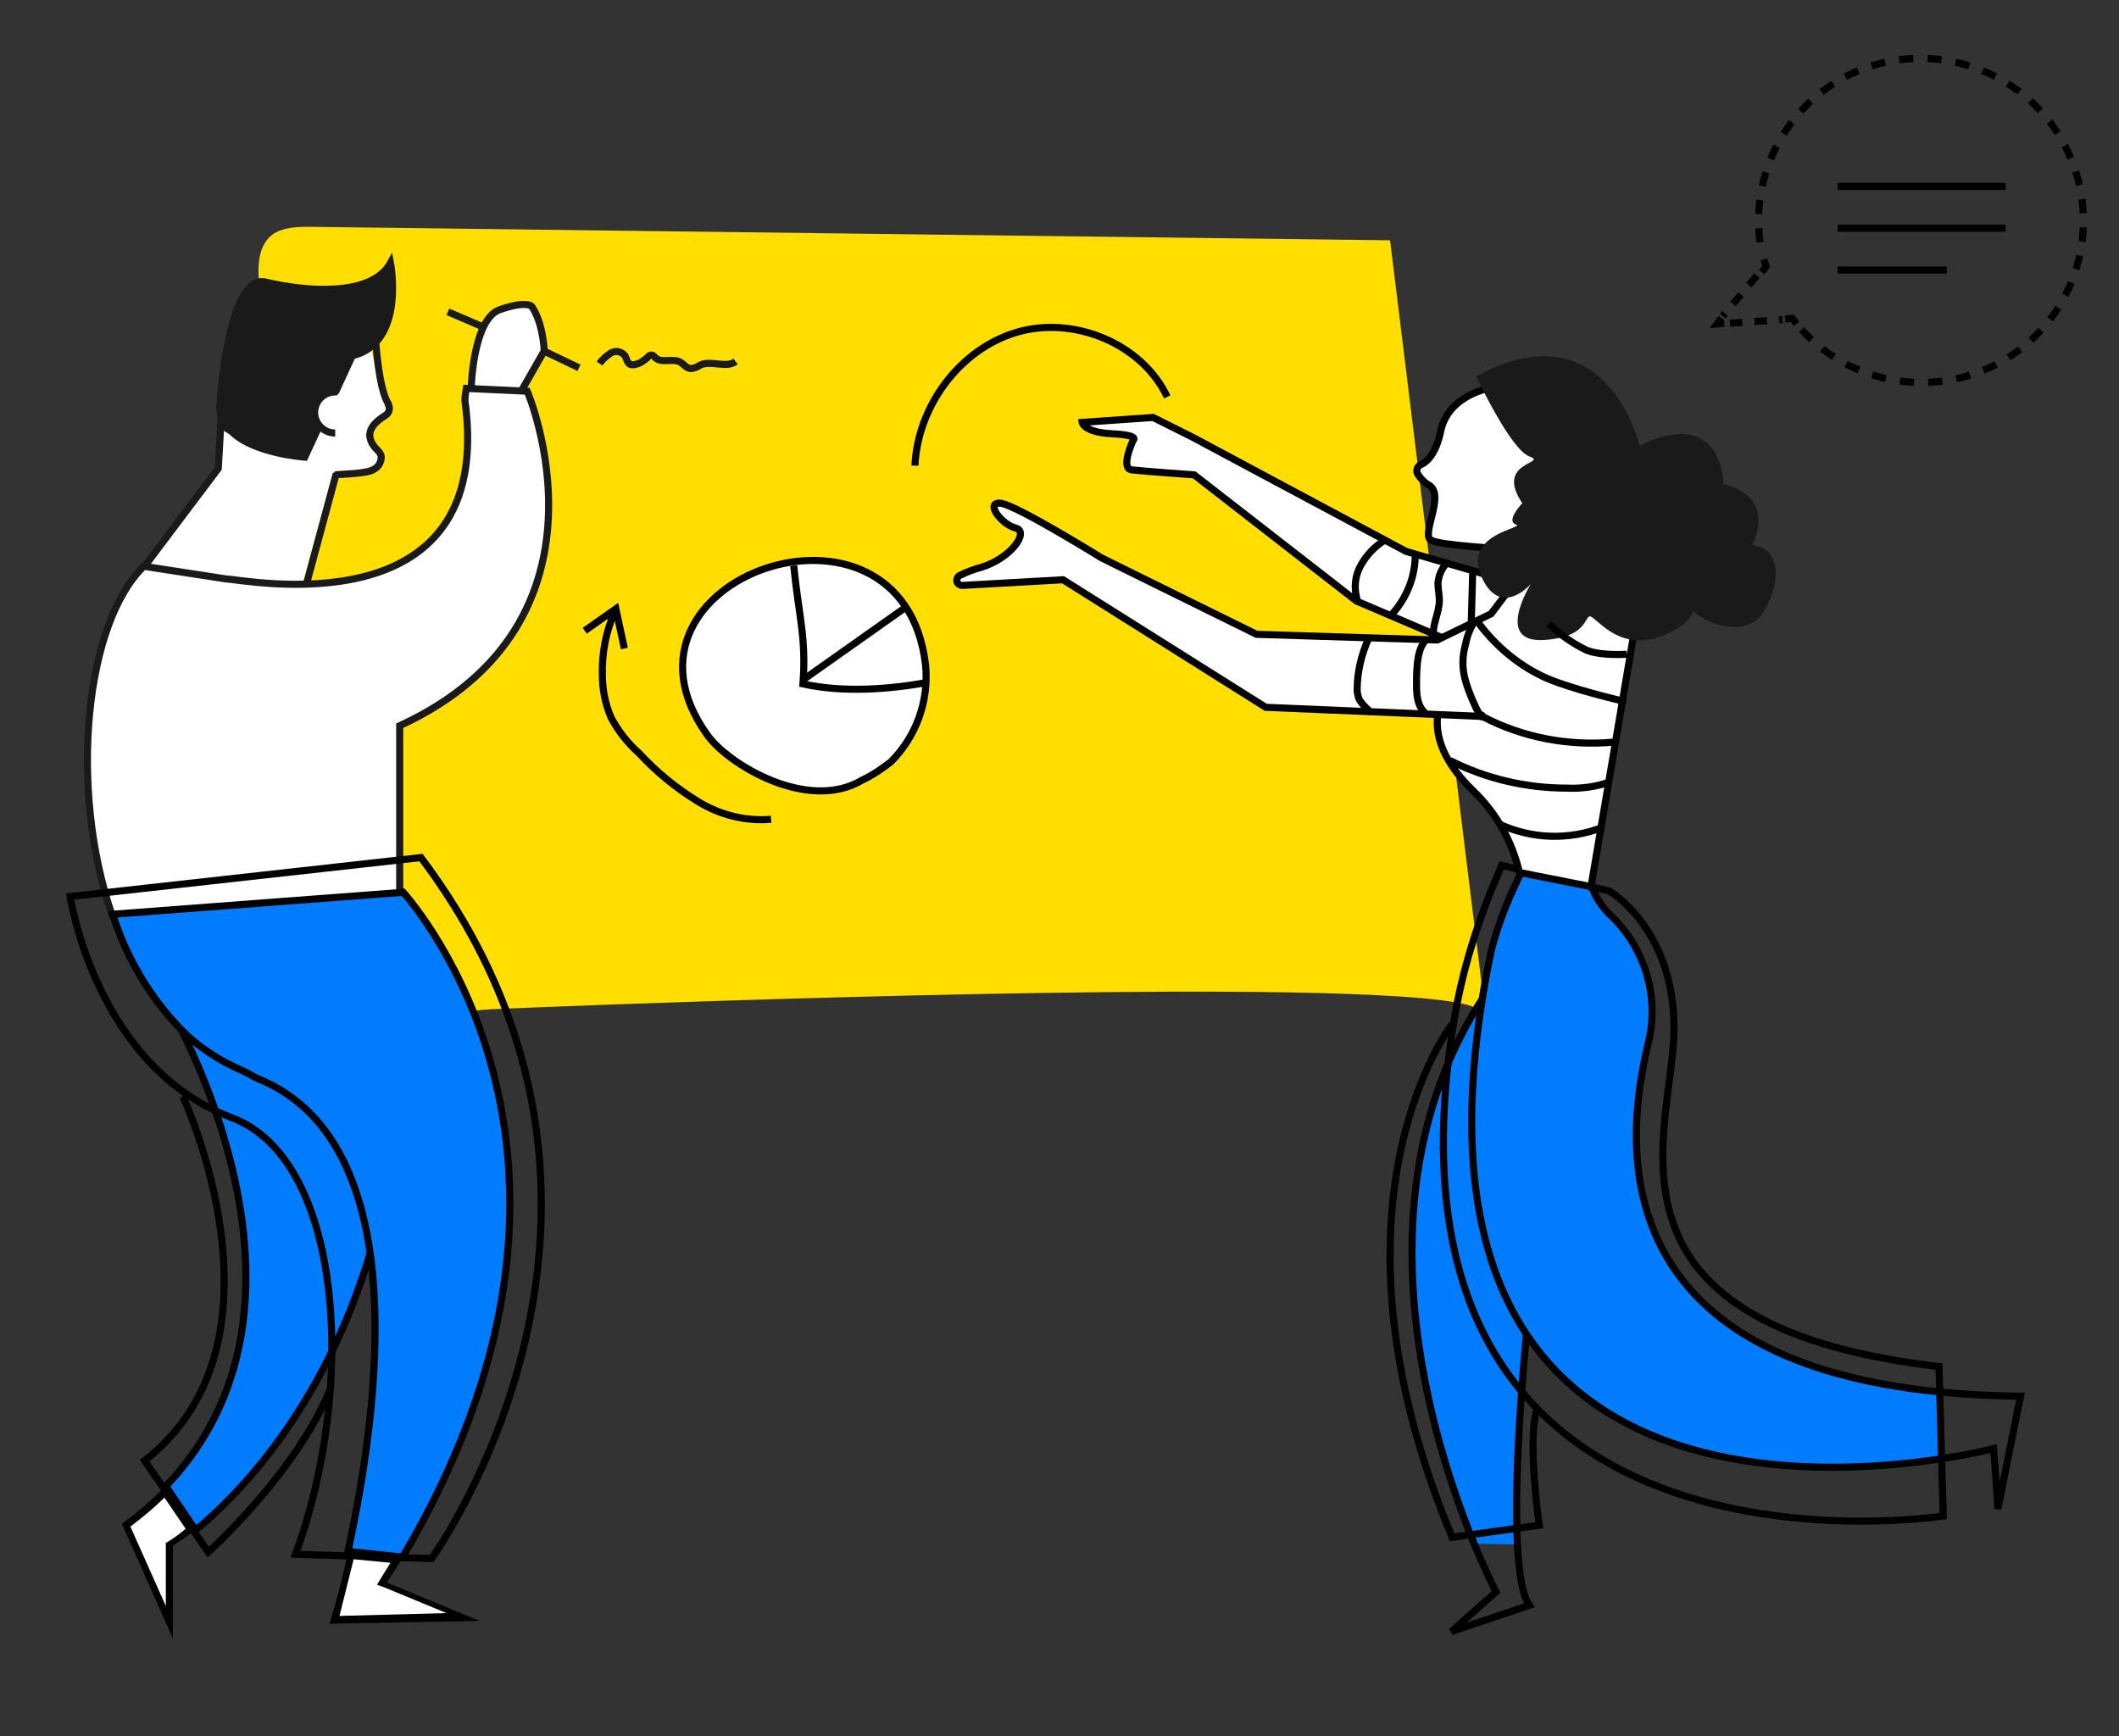
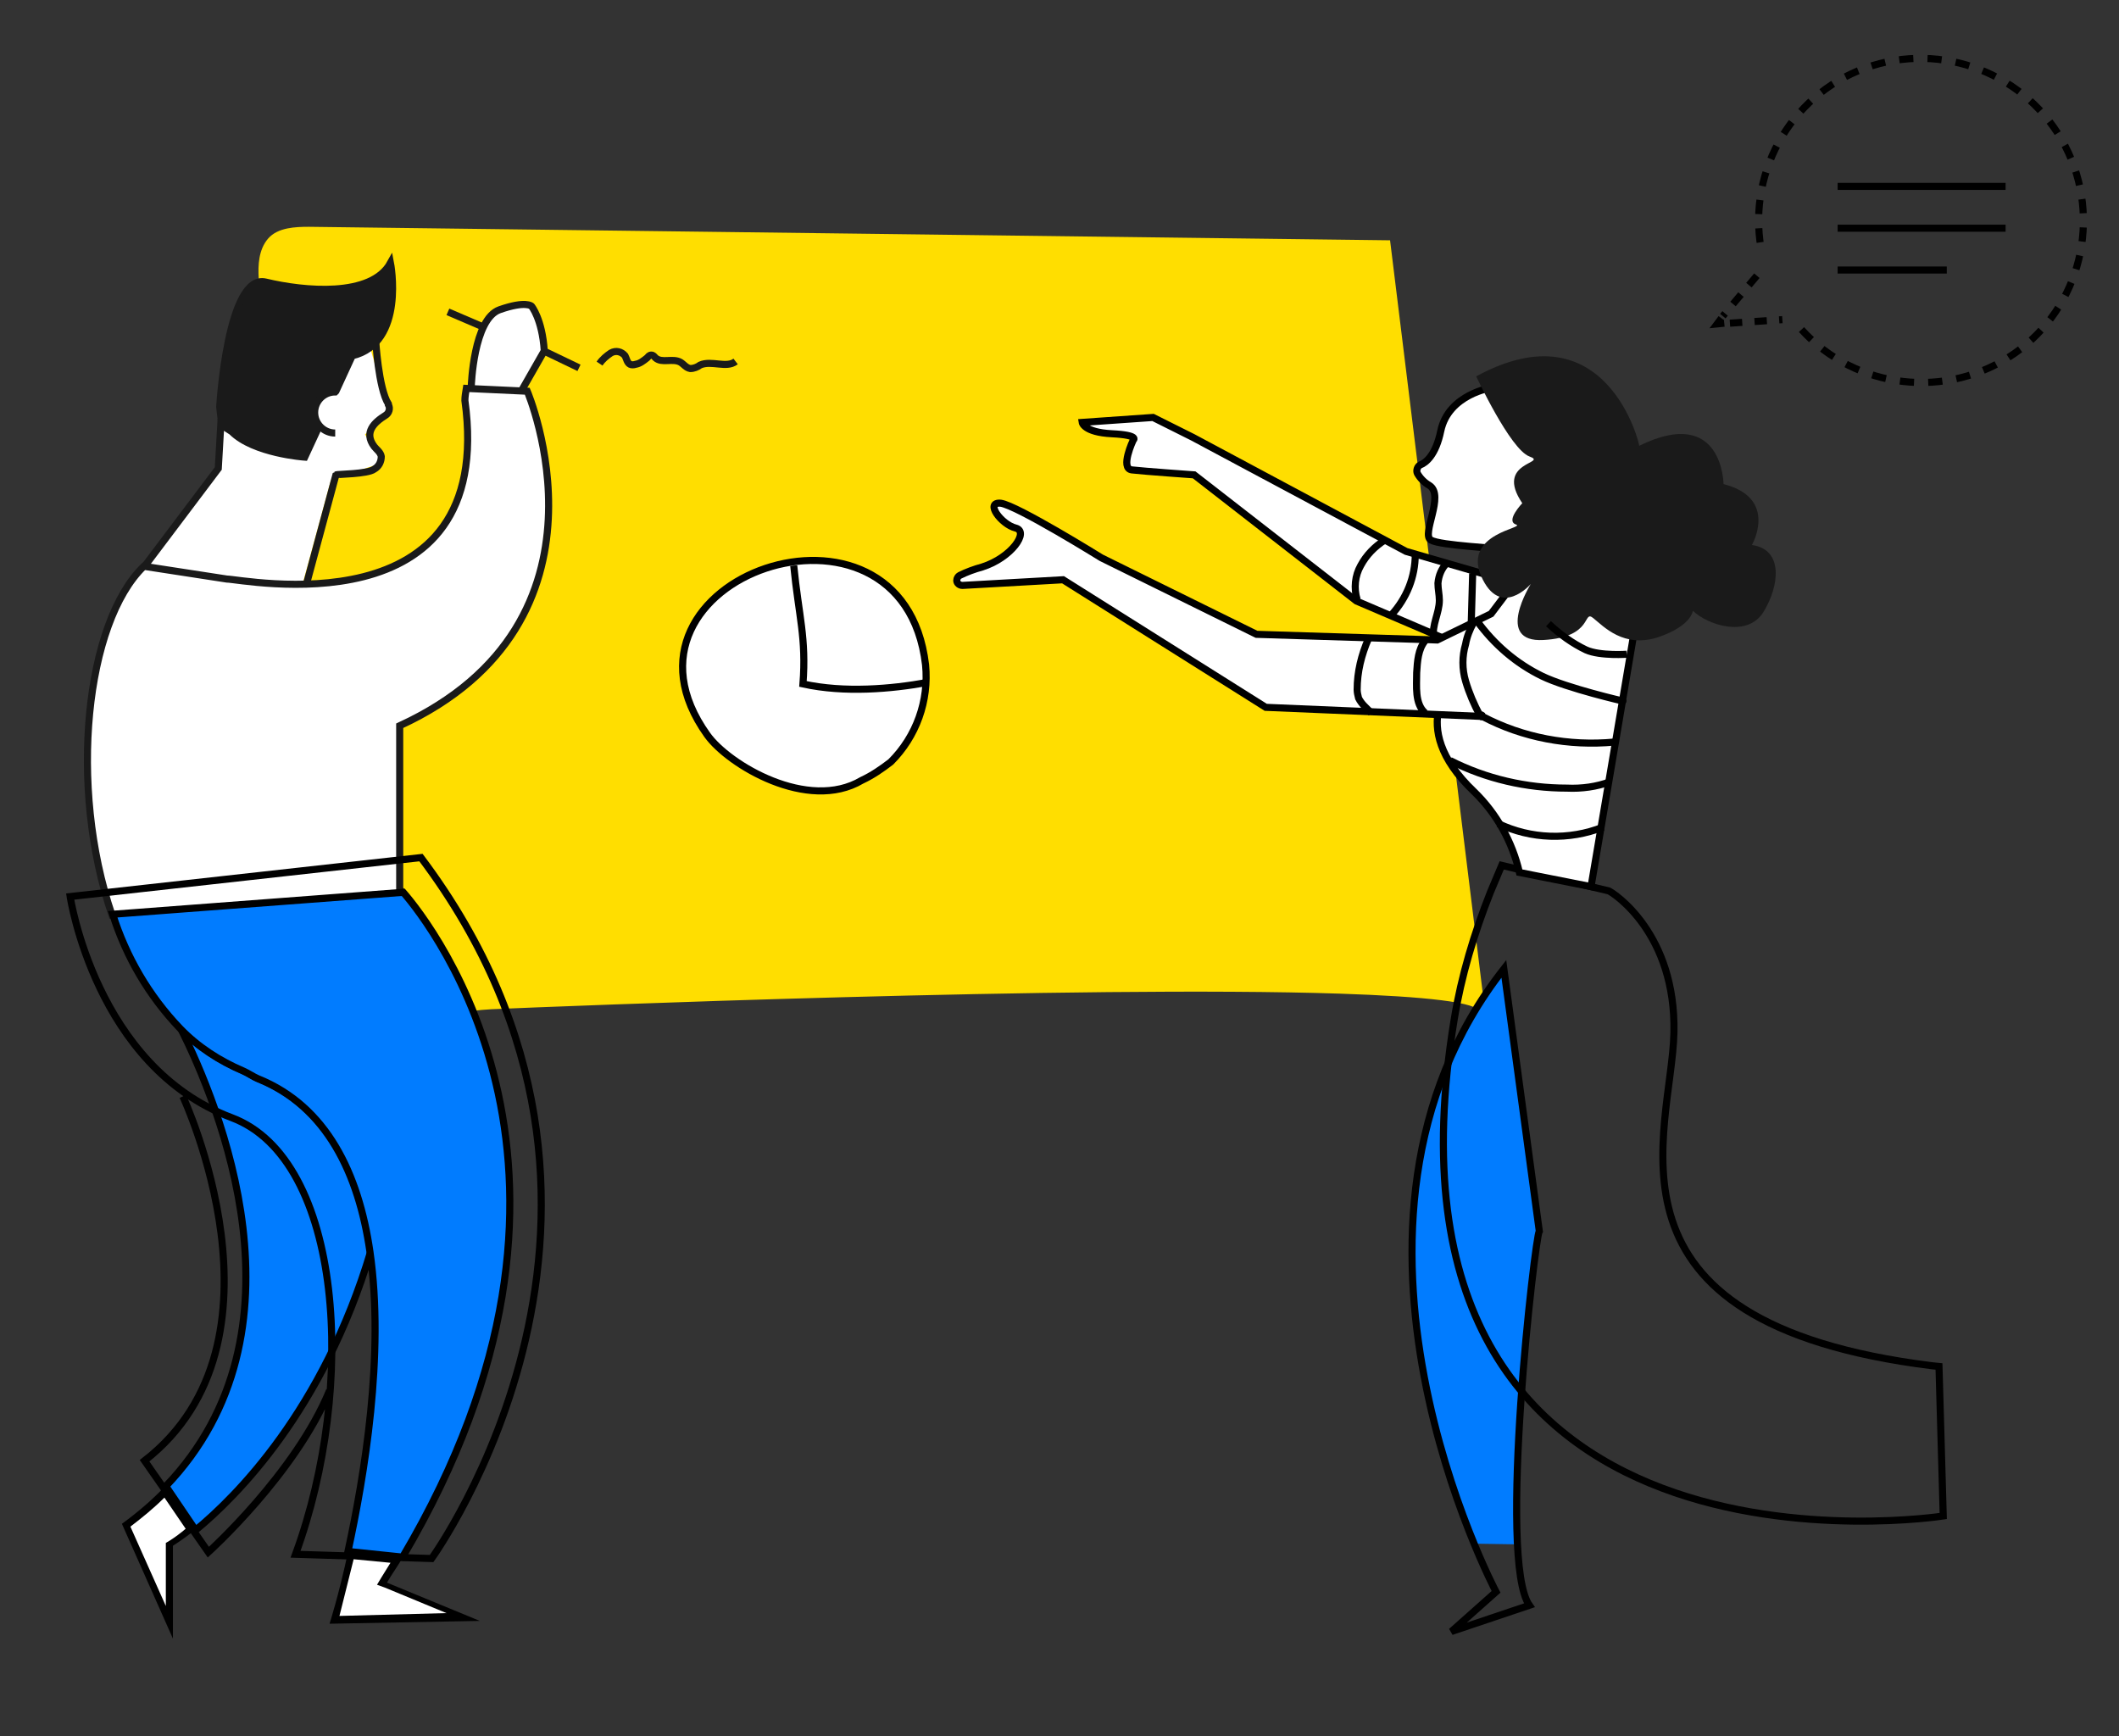
<svg xmlns="http://www.w3.org/2000/svg" version="1.1" id="Layer_1" x="0px" y="0px" viewBox="0 0 299 245" style="enable-background:new 0 0 299 245;" xml:space="preserve">
  <rect x="0" y="0" width="299" height="245" fill="#333333" stroke="none" />
  <style type="text/css">
	.st0{fill:none;stroke:#000000;}
	.st1{fill:none;stroke:#000000;stroke-dasharray:2;}
	.st2{fill:none;stroke:#000000;stroke-dasharray:1.74;}
	.st3{fill:#FFDE00;stroke:#FFDE00;}
	.st4{fill:#FFFFFF;}
	.st5{fill:none;stroke:#1A1A1A;}
	.st6{fill:#1A1A1A;stroke:#1A1A1A;}
	.st7{fill:#FFFFFF;stroke:#1A1A1A;}
	.st8{fill:#017CFF;stroke:#000000;}
	.st9{fill:#FFFFFF;stroke:#000000;}
	.st10{fill:#017CFF;}
	.st11{fill:#1A1A1A;}
</style>
  <g>
    <g>
-       <path class="st0" d="M251.9,45l1-0.1l0.6,0.8" />
      <path class="st1" d="M254.2,46.5c7.7,8.5,20.6,9.9,30,3.4s12.5-19.1,7.2-29.3S274,5.7,263.2,9.6s-17,15.3-14.5,26.5" />
-       <path class="st0" d="M248.9,36.6l0.3,1l-0.6,0.8" />
      <path class="st2" d="M247.9,38.9l-4.8,5.7" />
      <path class="st0" d="M242.9,44.9l-0.6,0.8l1-0.1" />
      <path class="st2" d="M244.1,45.6l7.4-0.5" />
    </g>
    <g>
      <path class="st3" d="M189.1,139.7c-36.4-1.2-110.6,1.8-119.8,2.2c-6.6,0.3-23.8,4.4-28.4-0.5s-2.8-25.9-3.1-32.3    c-1-23.3-0.1-46.6-0.8-69.9c-0.1-1.8,0-3.8,1.2-5.2s3.5-1.5,5.4-1.5l152.1,1.9L209,142.4C208.9,140.9,201,140.1,189.1,139.7    L189.1,139.7z" />
      <path class="st4" d="M20.1,81.6l0.2-1.8l10.4-13.8l1.7-14.3l18.9-5.9l3.5,12.2l-3.3,3.3l2.4,4l-7.2,2.4l-5.4,19.8l-18.4-0.8    L20.1,81.6z" />
    </g>
    <g>
      <path class="st5" d="M20.4,79.9l10.4-13.8l0.4-7 M43.3,82.2L47.4,67c0.1-0.1,4.5-0.1,5.4-0.8c0.7-0.4,1-1.1,1-1.8    c-0.1-0.6-0.7-1-1-1.4c-1.5-2,0-3.4,1.6-4.4c0.5-0.3,0.7-1,0.4-1.5c0,0,0,0,0-0.1c-1.4-2.2-1.8-9.1-1.8-9.1" />
      <g>
        <path class="st6" d="M44.9,60.4l-1.9,4.1c0,0-7.2-0.5-10.3-3.6l-1.4-0.9L31,57.4c0,0,1.1-18.9,6.5-17.6s14.9,2.2,17.6-2.7     c0,0,2.2,11.3-5.4,13.1l-2.3,5l-0.1,0.1c-1.6,0-2.9,1.3-2.9,2.9s1.3,2.9,2.9,2.9" />
        <path class="st7" d="M66.5,54.5c0,0,0.3-9.5,4-10.8s4.5-0.5,4.5-0.5s1.5,1.8,1.8,6.3l-3.2,5.6 M56.4,125.4v-23     c31.9-14.7,18-47.2,18-47.2l-8.6-0.4c-0.1,0.6-0.2,1.2-0.2,1.7c4.5,32.7-31.4,25.2-33.6,25.2l-11.7-1.8     c-8.2,7.9-10.7,31-4.5,49.2l41-3.1L56.4,125.4L56.4,125.4z" />
      </g>
    </g>
    <g>
      <path class="st8" d="M36.5,152.2c-0.8-0.3-1.4-0.8-2.1-1.1c-3.3-1.4-6.4-3.4-8.9-6c5.3,10.6,18.8,42.8-2.1,64.6l4.2,6.2    c5.7-4.7,18-16.9,24.7-39.3C50.7,165.6,46.2,156.1,36.5,152.2L36.5,152.2z" />
      <path class="st0" d="M9.9,126.5c0,0,3.6,24,22.8,31.2c15.7,5.9,17.7,37.9,9,61.6l19.2,0.6c0,0,35.8-49.3-1.5-98.9L9.9,126.5    L9.9,126.5z M25.8,154.7c0,0,16.2,34.6-5.4,51.4l9,12.9c0,0,12.3-11.1,17.1-22.8" />
    </g>
    <g>
      <path class="st4" d="M17.8,215.3c1.9-1.4,3.8-3,5.5-4.7l3.6,5.3c-0.9,0.7-1.8,1.4-2.7,2l-0.2,0.1v11L17.8,215.3L17.8,215.3z" />
      <path d="M23.2,211.3l3,4.4c-0.7,0.6-1.5,1.2-2.3,1.7l-0.5,0.3v8.9l-5-11.2C20.1,214.1,21.7,212.8,23.2,211.3L23.2,211.3    L23.2,211.3z M23.3,209.7c-1.9,2-3.9,3.7-6.1,5.3l7.2,16.2v-13.1c1.1-0.7,2.2-1.5,3.2-2.3L23.3,209.7L23.3,209.7z" />
      <path class="st4" d="M47.2,228.6l2.3-9.1l6.4,0.6l-2.1,3.3l11.4,4.7L47.2,228.6L47.2,228.6z" />
      <path d="M49.9,220l5.2,0.5l-1.3,2.1l-0.6,1l1.1,0.4l8.7,3.6l-15.1,0.4L49.9,220L49.9,220L49.9,220z M49.1,219    c-1.3,6.1-2.6,10.1-2.6,10.1l21.2-0.4l-13.1-5.4c0.7-1.2,1.5-2.3,2.2-3.5L49.1,219L49.1,219L49.1,219z" />
      <path class="st8" d="M56.9,125.9l-41,3.1c1.9,6,5.1,11.5,9.5,16.1c2.5,2.6,5.6,4.6,8.9,6c0.7,0.3,1.4,0.8,2.1,1.1    c9.7,3.9,14.2,13.4,15.8,24.4c2.1,14.5-0.8,31.7-3.1,42.3l7.7,0.8C88.7,165.8,60.9,130.5,56.9,125.9L56.9,125.9z" />
      <path class="st7" d="M63.2,44l4.9,2.1 M76.7,49.5l5,2.4" />
    </g>
    <path class="st5" d="M84.6,51.3c0.4-0.6,1-1.1,1.6-1.5c0.7-0.4,1.5-0.2,2,0.4c0.2,0.4,0.3,1,0.7,1.2c0.2,0.1,0.5,0.1,0.8,0   c0.6-0.1,1.1-0.5,1.6-0.9c0.2-0.2,0.3-0.4,0.6-0.4s0.4,0.2,0.6,0.4c0.9,0.8,2.4,0,3.5,0.6c0.5,0.3,0.8,0.8,1.4,0.9   c0.5,0,1-0.2,1.4-0.5c1.6-0.7,3.7,0.5,5-0.5" />
    <g>
      <path class="st9" d="M259.3,26.3H283 M259.3,32.2H283 M259.3,38.1h15.4 M168.5,67l22.9,17.8l20.8,8.9l14.2-1.9c0,0-3.3-7.2-4-7.2    s-24-6.8-24-6.8l-30.1-16.1l-5.6-2.8l-10,0.7c0,0,0.2,1.4,4.2,1.6s3,0.9,3,0.9s-1.9,4-0.2,4.2S168.5,67,168.5,67L168.5,67z" />
      <path class="st10" d="M212.2,137.2l5,36.9c-0.5,0.6-3.8,28.5-3.1,43.8l-6.3-0.1C201.5,202.4,190.2,165.3,212.2,137.2L212.2,137.2z    " />
    </g>
    <path class="st0" d="M217.2,173.7c-0.6,0.8-5.9,46.4-1.4,52.8l-11,3.7l6.3-5.6c0,0-27.4-51.6,1.1-87.9L217.2,173.7L217.2,173.7z" />
-     <path class="st10" d="M224.3,125.5l0.2,0.6c0.4,1.1,1.1,2,2,2.7c5.2,4.7,7.4,11.9,5.6,18.7c-2.9,12.4-7.2,44.1,41.3,48.9l0.2,9.4   c-21,3.2-79.7,5.8-63.7-71.6c0.8-3.1,1.9-6.1,3.2-9l1.2-2.6l9.8,2.3C224.2,125.2,224.2,125.3,224.3,125.5L224.3,125.5z" />
    <g>
-       <path class="st0" d="M224.6,125.6l-0.1-0.8c0.5,1.5,1.3,2.8,2.4,4c5.2,4.7,7.4,11.9,5.6,18.7c-3.1,13.2-7.9,48.8,52.6,49.5    l-3.2,15.9c0-1-0.6-8.5-0.6-8.5s-90.3,23.5-70.9-70.2c0.8-3.1,1.9-6.1,3.2-8.9l1.2-2.6" />
      <path class="st0" d="M227,125.7c0.7,0.3,9.5,6,9.2,20s-12.5,40.9,36.4,47l1,0.1l0.6,21.1c0,0-82.7,12.9-69-70.1    c1-6.1,2.8-12.1,5.1-17.9l1.6-3.8L227,125.7L227,125.7z" />
      <g>
        <path class="st9" d="M205.5,95.6c0,0-7.5,6.6,2.5,16.1c3.2,3.1,5.4,7.1,6.4,11.4l10.1,2l7.4-43.7l-17.7-1.9     c-0.8,0-1.4,9.7-1.4,9.7" />
        <path class="st9" d="M209.5,101.1l-30.9-1.3l-28.6-18l-14.2,0.8c-0.4,0-0.8-0.3-0.8-0.7c0-0.3,0.2-0.6,0.4-0.7     c1-0.5,2.1-0.9,3.2-1.2c4.1-1.3,6.7-5,4.7-5.5s-4.4-3.7-2.1-3.5c2.3,0.3,14.2,7.7,14.2,7.7l21.9,10.8l25.5,0.8l7.6-3.7l8-10.6     l11,9" />
        <path class="st9" d="M212.5,77.6c-1.1-0.3-9.2-0.6-10.6-1.4c-1.4-0.8,2-6.3-0.2-7.7c-0.7-0.4-1.3-1-1.7-1.7c-0.2-0.4,0-1,0.4-1.2     c0,0,0,0,0,0c0.8-0.3,2.2-1.4,2.9-4.8c1.1-5.2,7.2-6.1,7.2-6.1l9.5,5.1l10.6,13.3l-8.9,4.8C221.8,77.9,212.5,77.6,212.5,77.6z" />
      </g>
    </g>
    <path class="st11" d="M208.3,53.1c0,0,4.8,10.3,7.5,11.3c2.8,1-5,0.7-1,6.6c0,0-2.4,2.5-0.9,3s-7.5,1.2-4.9,7.3   c2.7,6.1,7,1.1,7,1.1s-5.2,8.3,1.8,7.9c7.1-0.4,5.5-4.3,7-3.1c1.5,1.2,4.3,4.3,9.2,2.7c4.9-1.7,4.8-3.8,4.9-3.7   c2.1,2,7.6,3.8,9.9,0.2c2.3-3.7,2.9-8.9-1.6-9.5c0,0,3.8-6.6-4-8.6c0,0-0.1-11.2-11.9-5.4C231.4,62.8,226.7,43.1,208.3,53.1   L208.3,53.1z" />
    <g>
      <path class="st0" d="M193.1,90.1c-1,2.3-1.6,4.7-1.6,7.2c0,0.4,0.1,0.8,0.2,1.2c0.2,0.4,0.5,0.8,0.8,1.1l1,1 M201.1,90.4    c-1,1.2-1.1,2.9-1.2,4.5c0,1.9-0.3,4.4,1.2,5.7 M207.9,87.9c-0.5,0.9-0.9,1.9-1.1,3c-0.5,1.7-0.5,3.5,0,5.2c0.5,1.7,1.2,3.3,2,4.8    c0.1,0.1,0.2,0.3,0.3,0.2s0-0.3-0.1-0.2 M211.4,116.2c4.6,2.2,10,2.4,14.8,0.5 M204.6,107.3c5.1,2.6,10.8,3.9,16.5,3.9    c2.1,0.1,4.2-0.2,6.1-0.9 M209.2,101.1c5.7,3,12.2,4.2,18.6,3.6 M208.4,87.6c2.4,3.3,5.5,6,9.2,7.8c3.5,1.7,11.7,3.6,11.4,3.5     M218.5,88c1.6,1.5,3.4,2.8,5.3,3.7c2,0.9,6,0.6,5.8,0.6" />
      <path class="st0" d="M191.5,84.6c-0.5-1.6-0.3-3.4,0.5-4.8c0.8-1.5,2-2.7,3.4-3.6 M196.3,86.8c2.2-2.4,3.4-5.4,3.4-8.6 M202.3,90    c-0.3-1.8,0.8-3.5,0.8-5.3c0-0.8-0.2-1.6-0.2-2.4c0.1-1.1,0.5-2.1,1.3-2.9 M207.6,87.9l0.2-7" />
      <path class="st9" d="M99.8,103.7c3,4.2,14.2,10.9,21.8,6.4c1.5-0.7,2.8-1.6,4.1-2.6c3.6-3.6,5.4-8.6,4.9-13.7    C127.4,66.5,83.9,81.5,99.8,103.7L99.8,103.7z" />
      <path class="st0" d="M112,79.8c0.7,7.1,1.8,10.2,1.3,16.7c5.9,1.3,12.5,0.7,17.5-0.2" />
-       <path class="st0" d="M113.2,96l14.3-10.1 M108.8,115.6c-3.6,0.3-7.2-0.6-10.3-2.5c-3.1-1.9-5.9-4.2-8.3-6.8c-1.6-1.4-3-3.2-4-5.1    c-0.8-1.9-1.2-3.9-1.2-5.9c-0.1-3.1,0.5-6.3,1.8-9.1 M82.5,89l4.4-3.1l1.2,5.6 M129.1,65.7c0.4-8.4,6.3-16.4,14.3-18.8    s17.7,1.5,21.3,9.1 M204.9,144.5c0,0-19.7,25.2,0,72.4l12.3-1.7c0,0-1.7-11.8-0.4-16.1" />
    </g>
  </g>
</svg>